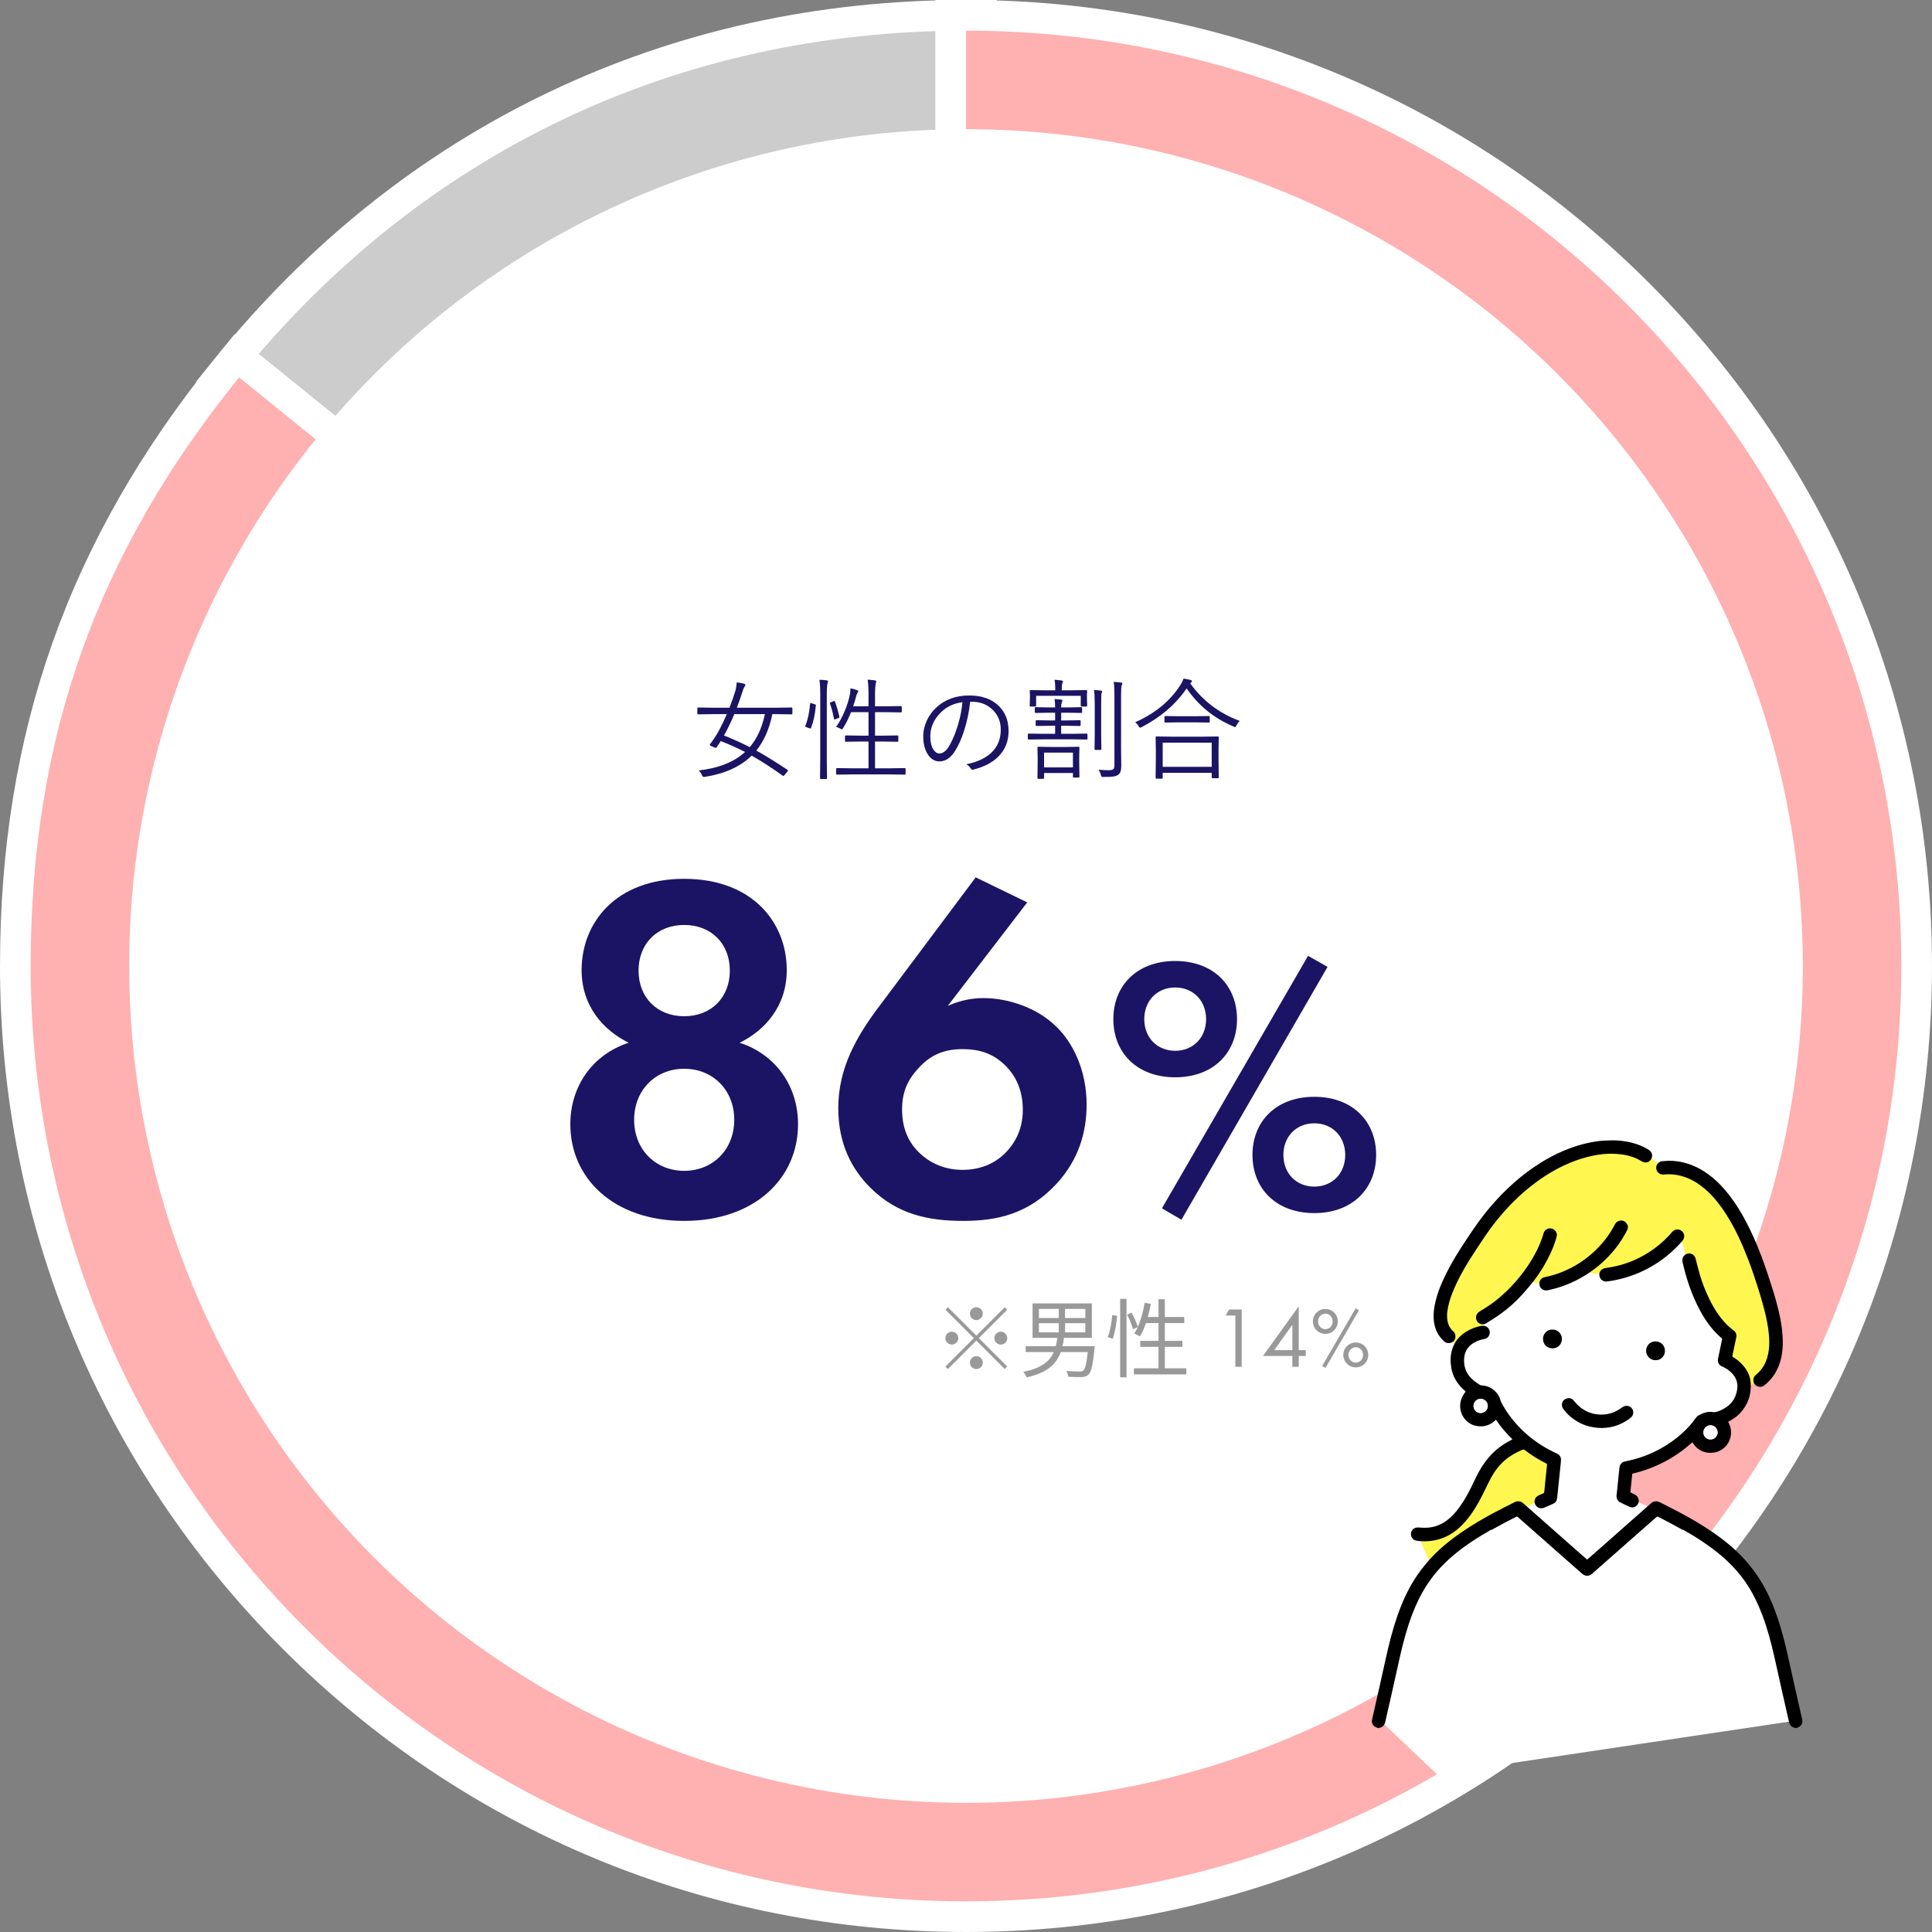
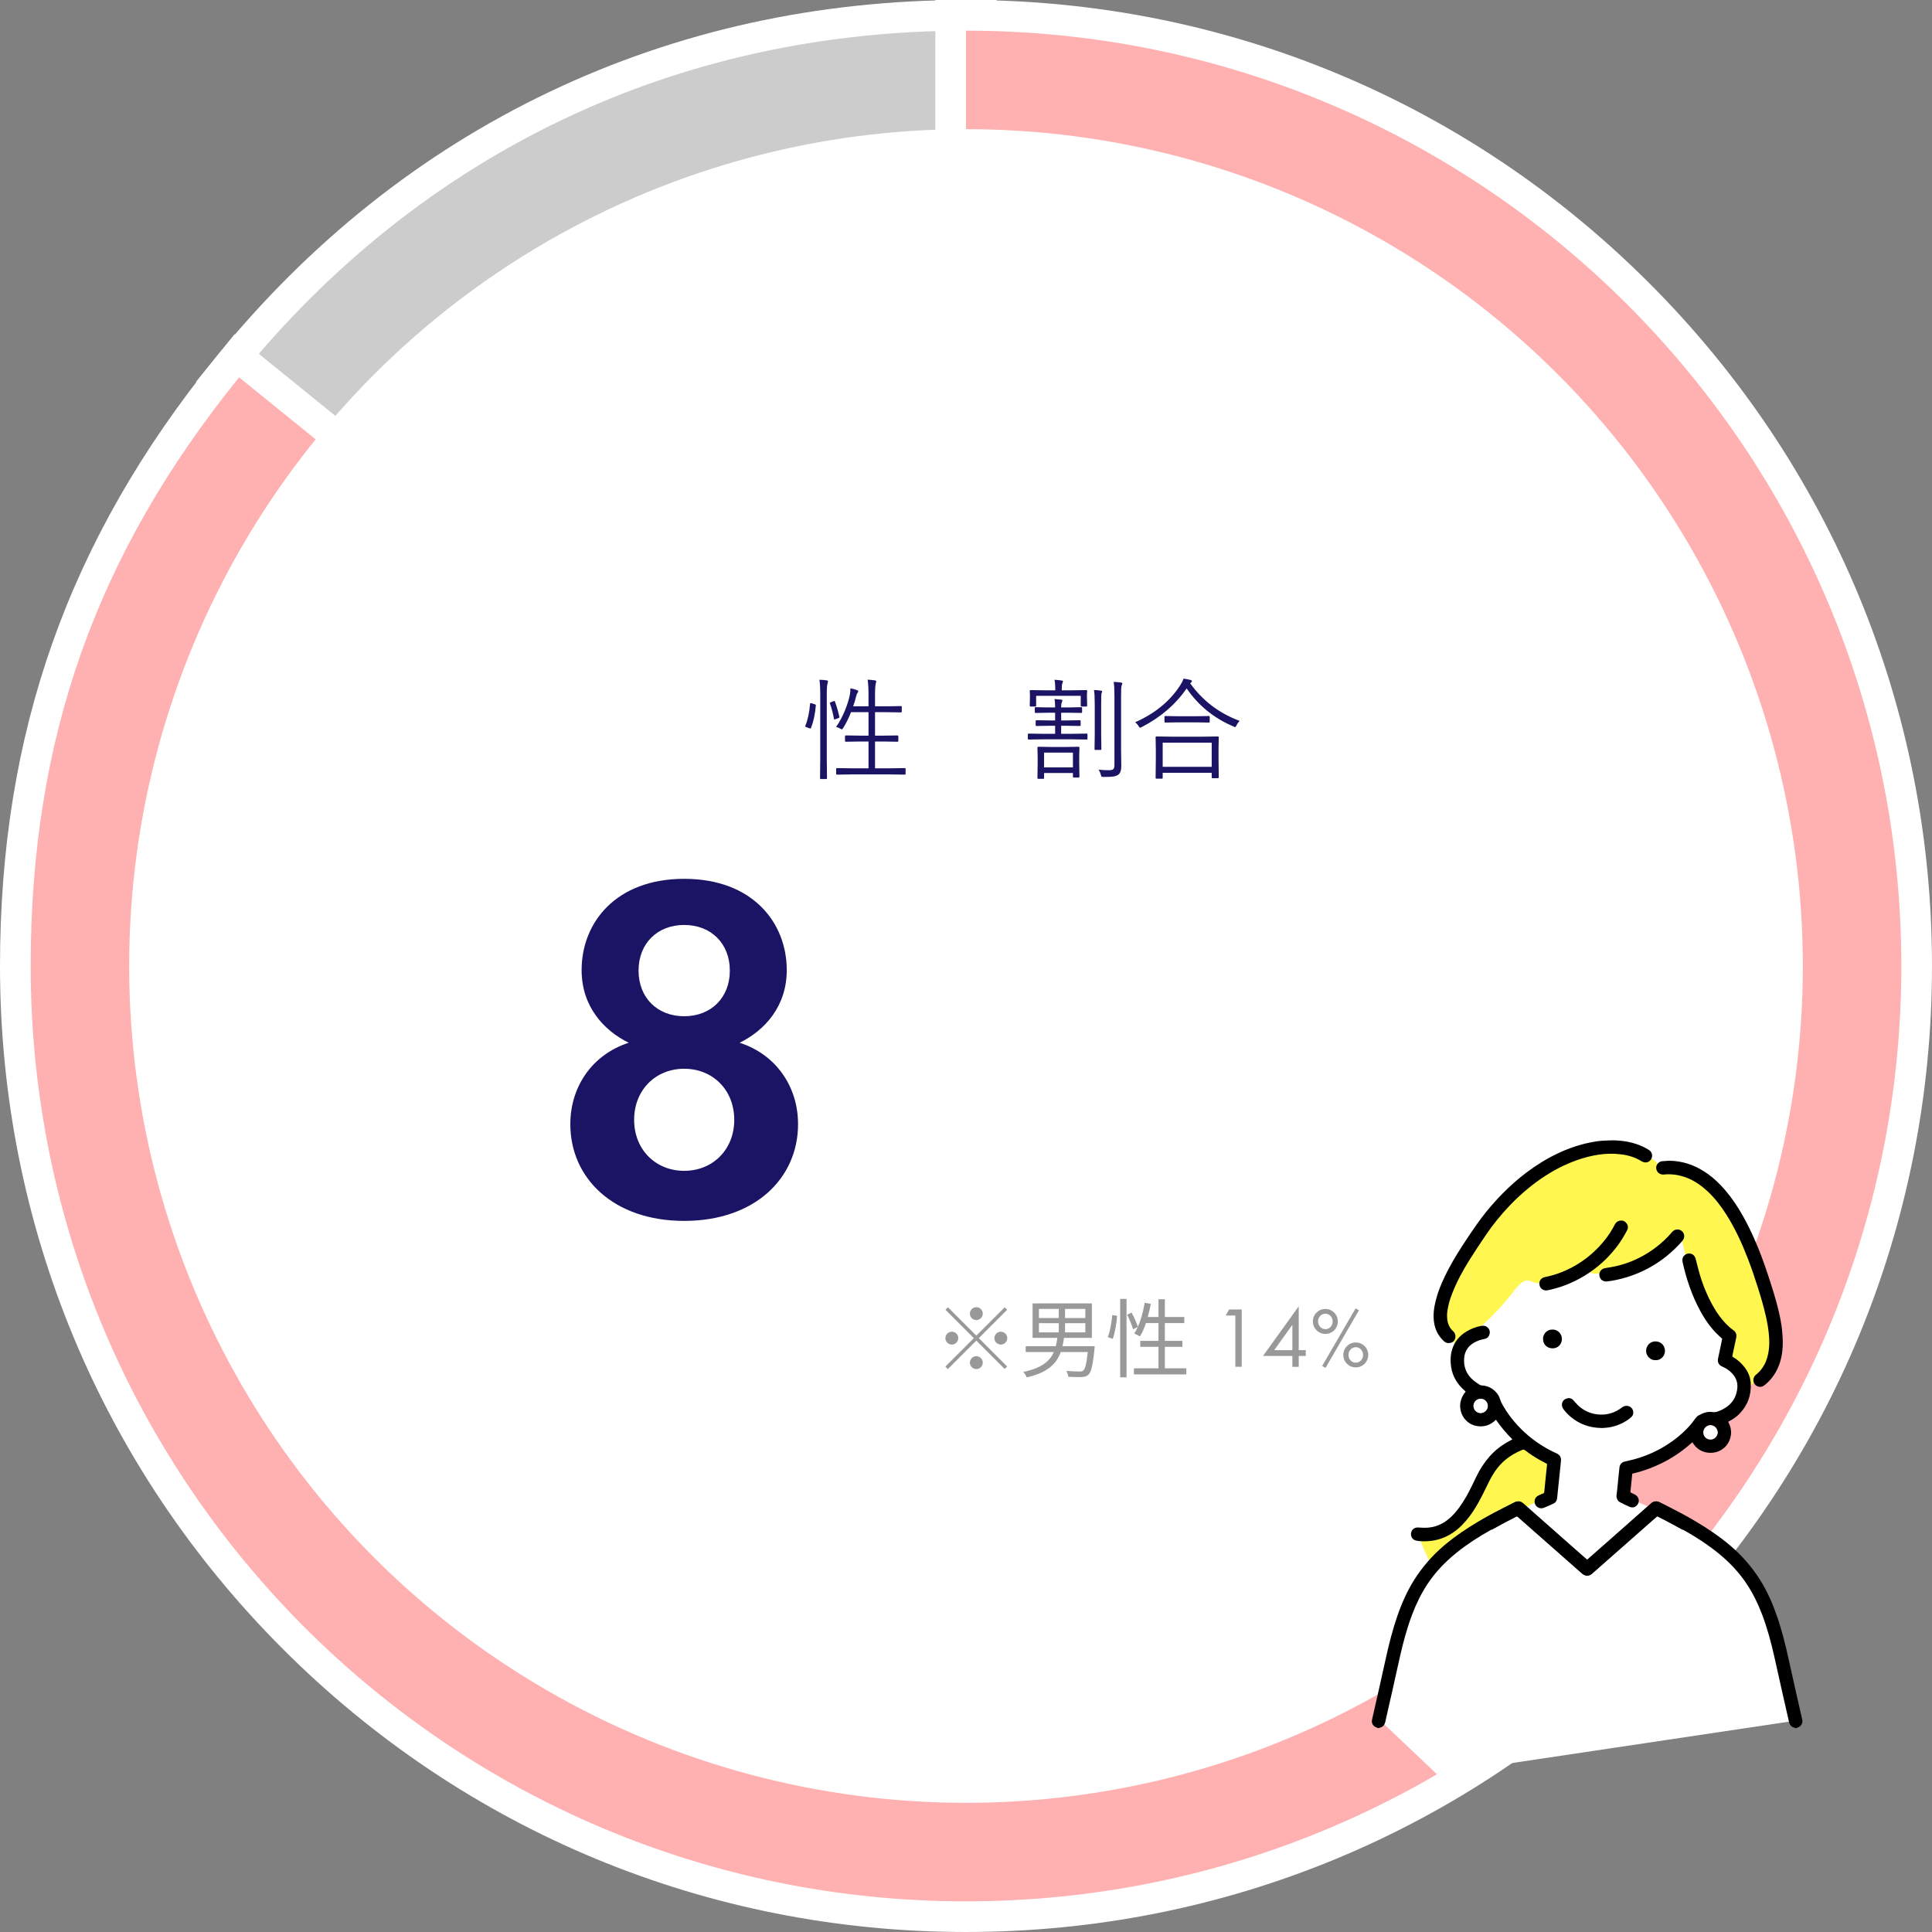
<svg xmlns="http://www.w3.org/2000/svg" id="_イヤー_2" width="314.938" height="314.938" viewBox="0 0 314.938 314.938">
  <rect x="0" y="0" width="314.938" height="314.938" fill="#808080" stroke="none" />
  <defs>
    <style>.cls-1{fill:#fff;}.cls-2{fill:#ffb0b0;}.cls-3{fill:#fff64f;}.cls-4{fill:#1b1464;}.cls-5{fill:#999;}.cls-6{fill:#ccc;}</style>
  </defs>
  <g id="_採用_円グラフ_線ver_アウトライン化">
    <g id="_性の割合">
      <g>
        <g>
          <path class="cls-6" d="M35.462,61.887l1.573-1.943C67.032,22.901,109.803,2.5,157.469,2.5h2.5V162.71L35.462,61.887Z" />
          <path class="cls-1" d="M157.469,5V157.469L38.978,61.517C68.654,24.87,110.313,5,157.469,5m5-5h-5c-24.218,0-47.081,5.048-67.953,15.003-20.872,9.955-39.182,24.546-54.424,43.367l-3.147,3.886,3.886,3.147,118.49,95.952,8.147,6.597V0h0Z" />
        </g>
        <g>
          <path class="cls-2" d="M157.469,312.438C72.019,312.438,2.5,242.919,2.5,157.469c0-37.44,10.974-68.429,34.536-97.525l1.573-1.943,116.36,94.227V2.5h2.5c85.45,0,154.969,69.519,154.969,154.969s-69.519,154.969-154.969,154.969Z" />
          <path class="cls-1" d="M157.469,5c84.206,0,152.469,68.263,152.469,152.469s-68.263,152.469-152.469,152.469S5,241.675,5,157.469c0-37.051,10.661-67.158,33.978-95.952l118.491,95.952V5m0-5h-5V146.986L42.125,57.631l-3.886-3.147-3.147,3.886C11.151,87.936,0,119.425,0,157.469c0,42.061,16.38,81.605,46.121,111.347,29.742,29.742,69.286,46.121,111.347,46.121s81.605-16.38,111.347-46.121c29.742-29.742,46.122-69.286,46.122-111.347s-16.38-81.605-46.122-111.347C239.074,16.38,199.53,0,157.469,0h0Z" />
        </g>
      </g>
      <circle class="cls-1" cx="157.469" cy="157.469" r="136.414" />
      <g>
        <path class="cls-5" d="M159.153,217.724l4.623-4.622,.406,.406-4.623,4.622,4.623,4.623-.406,.406-4.623-4.623-4.637,4.637-.406-.406,4.637-4.637-4.623-4.622,.406-.406,4.623,4.622Zm-2.942,.406c0,.574-.476,1.051-1.05,1.051s-1.051-.477-1.051-1.051,.477-1.05,1.051-1.05,1.05,.476,1.05,1.05Zm2.942-2.941c-.574,0-1.051-.476-1.051-1.051s.477-1.05,1.051-1.05,1.05,.476,1.05,1.05-.476,1.051-1.05,1.051Zm0,5.884c.574,0,1.05,.476,1.05,1.05s-.476,1.051-1.05,1.051-1.051-.477-1.051-1.051,.477-1.05,1.051-1.05Zm2.941-2.942c0-.574,.477-1.05,1.051-1.05s1.05,.476,1.05,1.05-.476,1.051-1.05,1.051-1.051-.477-1.051-1.051Z" />
        <path class="cls-5" d="M178.448,219.448s-.014,.322-.042,.462c-.252,2.647-.519,3.74-.967,4.16-.308,.294-.616,.378-1.106,.406-.435,.014-1.303,0-2.185-.042-.028-.294-.154-.687-.336-.952,.911,.069,1.821,.084,2.157,.084,.294,0,.462-.015,.603-.141,.322-.252,.546-1.106,.742-3.025h-4.398c-.7,1.919-2.143,3.362-5.561,4.132-.084-.279-.35-.686-.546-.896,2.984-.616,4.314-1.736,4.973-3.235h-4.58v-.952h4.902c.112-.421,.196-.883,.252-1.359h-4.034v-5.617h9.665v5.617h-4.552c-.056,.463-.126,.925-.238,1.359h5.253Zm-9.091-4.595h3.236v-1.485h-3.236v1.485Zm0,2.339h3.236v-1.498h-3.236v1.498Zm7.564-3.824h-3.306v1.485h3.306v-1.485Zm0,2.326h-3.306v1.498h3.306v-1.498Z" />
        <path class="cls-5" d="M180.583,217.963c.378-.924,.63-2.451,.729-3.586l.785,.112c-.07,1.148-.336,2.731-.701,3.754l-.812-.28Zm2.017-6.233h1.037v12.789h-1.037v-12.789Zm1.863,2.241c.42,.757,.854,1.751,1.022,2.34l-.785,.378c-.154-.603-.574-1.611-.966-2.381l.729-.337Zm8.923,9.077v.994h-8.545v-.994h4.006v-3.502h-2.97v-.967h2.97v-2.899h-2.045c-.28,.841-.603,1.569-.981,2.171-.21-.14-.672-.363-.924-.476,.812-1.219,1.373-3.096,1.695-5.001l1.009,.168c-.14,.729-.308,1.457-.504,2.144h1.751v-2.899h1.037v2.899h3.166v.994h-3.166v2.899h2.857v.967h-2.857v3.502h3.502Z" />
        <path class="cls-5" d="M201.375,214.441h-1.569l.546-.98h2.059v9.343h-1.037v-8.362Z" />
        <path class="cls-5" d="M211.708,220.086h1.148v.953h-1.148v1.765h-1.037v-1.765h-4.791l5.827-8.097v7.144Zm-1.037,0v-4.132l-2.956,4.132h2.956Z" />
        <path class="cls-5" d="M218.078,215.407c0,1.135-.896,2.031-2.031,2.031s-2.031-.896-2.031-2.031,.896-2.03,2.031-2.03,2.031,.896,2.031,2.03Zm-.84,0c0-.686-.504-1.26-1.191-1.26-.658,0-1.19,.56-1.19,1.26s.532,1.261,1.19,1.261c.687,0,1.191-.574,1.191-1.261Zm3.74-2.129l.546,.309-5.449,9.398-.546-.321,5.449-9.386Zm2.059,7.593c0,1.134-.896,2.03-2.031,2.03s-2.031-.896-2.031-2.03,.896-2.031,2.031-2.031,2.031,.896,2.031,2.031Zm-.84,0c0-.687-.504-1.261-1.19-1.261-.659,0-1.191,.56-1.191,1.261s.532,1.261,1.191,1.261c.686,0,1.19-.575,1.19-1.261Z" />
      </g>
      <g>
        <path class="cls-4" d="M130.091,183.259c0,8.801-7.04,15.761-18.56,15.761s-18.561-6.96-18.561-15.761c0-6.16,3.6-11.36,9.52-13.28-4.08-2-7.68-5.92-7.68-11.84,0-7.761,5.6-14.881,16.721-14.881s16.72,7.12,16.72,14.881c0,5.92-3.6,9.84-7.68,11.84,5.92,1.92,9.52,7.12,9.52,13.28Zm-10.4-.72c0-4.88-3.52-8.32-8.16-8.32s-8.16,3.44-8.16,8.32,3.52,8.32,8.16,8.32,8.16-3.44,8.16-8.32Zm-.72-24.32c0-4.4-3.04-7.44-7.44-7.44s-7.44,3.04-7.44,7.44,3.04,7.439,7.44,7.439,7.44-3.04,7.44-7.439Z" />
-         <path class="cls-4" d="M167.45,147.099l-12.96,16.88c1.6-.72,3.521-1.28,5.84-1.28,3.92,0,8.64,1.521,11.76,4.561,2.8,2.64,5.04,7.2,5.04,12.8,0,4.48-1.28,8.961-4.88,12.881-4.56,4.96-9.76,6.08-15.201,6.08-5.68,0-10.8-1.04-15.2-5.44-2.88-2.88-5.2-6.96-5.2-12.96,0-6.48,2.96-11.681,6.72-16.641l15.681-20.96,8.4,4.08Zm-3.6,40.881c1.28-1.28,2.88-3.521,2.88-7.041,0-3.199-1.12-5.6-2.96-7.359-2-1.92-4.24-2.561-6.88-2.561-3.12,0-5.2,1.04-6.96,2.88-1.92,2-2.88,4-2.88,6.961s.96,5.359,2.96,7.2c1.36,1.279,3.68,2.64,6.88,2.64,3.36,0,5.6-1.36,6.96-2.72Z" />
-         <path class="cls-4" d="M201.648,166.132c0,5.46-3.84,9.479-10.08,9.479s-10.08-4.02-10.08-9.479,3.84-9.479,10.08-9.479,10.08,4.02,10.08,9.479Zm-5.04,0c0-3-2.1-5.16-5.04-5.16s-5.04,2.16-5.04,5.16,2.1,5.159,5.04,5.159,5.04-2.159,5.04-5.159Zm16.619-10.319l3.18,1.8-23.819,41.218-3.18-1.859,23.819-41.158Zm11.1,32.458c0,5.46-3.84,9.479-10.08,9.479s-10.08-4.02-10.08-9.479,3.84-9.479,10.08-9.479,10.08,4.02,10.08,9.479Zm-5.04,0c0-3-2.1-5.159-5.04-5.159s-5.04,2.159-5.04,5.159,2.1,5.16,5.04,5.16,5.04-2.16,5.04-5.16Z" />
      </g>
      <g>
-         <path class="cls-4" d="M129.168,116.307c0,.094-.047,.141-.141,.141l-2.373-.035h-.756c-.486,2.408-1.356,4.389-2.61,5.941,1.453,.797,3.149,1.846,5.089,3.146,.041,.035,.062,.067,.062,.097,0,.047-.032,.111-.097,.193l-.413,.501c-.105,.135-.179,.202-.22,.202-.029,0-.07-.018-.123-.053-1.922-1.365-3.606-2.452-5.054-3.261-1.828,1.787-4.362,2.938-7.603,3.454-.111,.012-.182,.018-.211,.018-.117,0-.22-.108-.308-.325-.117-.275-.29-.521-.519-.738,3.252-.363,5.771-1.365,7.559-3.006-1.365-.697-2.687-1.289-3.964-1.775-.229,.369-.451,.703-.668,1.002-.053,.07-.1,.105-.141,.105-.029,0-.097-.023-.202-.07l-.554-.229c-.146-.07-.22-.138-.22-.202,0-.035,.021-.076,.062-.123,.457-.604,.847-1.181,1.169-1.731,.533-.938,1.049-1.986,1.547-3.146h-2.285l-2.382,.035c-.094,0-.141-.047-.141-.141v-.809c0-.111,.047-.167,.141-.167l2.382,.035h2.716c.352-.902,.671-1.813,.958-2.733,.105-.352,.182-.82,.229-1.406,.41,.053,.8,.126,1.169,.22,.158,.047,.237,.117,.237,.211,0,.059-.047,.155-.141,.29-.123,.182-.231,.439-.325,.773-.293,.926-.601,1.808-.923,2.646h6.539l2.373-.035c.094,0,.141,.056,.141,.167v.809Zm-4.482,.105h-4.983c-.516,1.236-1.078,2.399-1.688,3.489,1.383,.533,2.786,1.163,4.21,1.89,1.184-1.389,2.004-3.182,2.461-5.379Z" />
        <path class="cls-4" d="M132.991,114.989c-.117,1.418-.381,2.648-.791,3.691-.023,.053-.056,.079-.097,.079-.035,0-.088-.015-.158-.044l-.448-.158c-.158-.053-.237-.103-.237-.149,0-.035,.012-.082,.035-.141,.393-.955,.645-2.136,.756-3.542,.012-.076,.041-.114,.088-.114,.029,0,.091,.012,.185,.035l.466,.149c.135,.035,.202,.082,.202,.141v.053Zm1.986-3.938c0,.023-.023,.132-.07,.325-.088,.229-.132,.847-.132,1.854v10.45l.035,3.173c0,.094-.047,.141-.141,.141h-.853c-.094,0-.141-.047-.141-.141l.035-3.146v-10.441c0-1.125-.047-1.942-.141-2.452,.41,0,.806,.029,1.187,.088,.146,.023,.22,.073,.22,.149Zm1.846,5.774c.012,.041,.018,.067,.018,.079,0,.059-.064,.111-.193,.158l-.396,.158c-.111,.041-.185,.062-.22,.062-.053,0-.082-.038-.088-.114-.164-.902-.381-1.731-.65-2.487-.018-.035-.026-.062-.026-.079,0-.041,.076-.091,.229-.149l.36-.149c.059-.023,.105-.035,.141-.035,.053,0,.088,.032,.105,.097,.281,.75,.521,1.57,.721,2.461Zm10.802,9.29c0,.105-.047,.158-.141,.158l-2.522-.035h-5.994l-2.522,.035c-.094,0-.141-.053-.141-.158v-.765c0-.094,.047-.141,.141-.141l2.522,.035h2.61v-4.368h-1.371l-2.32,.035c-.094,0-.141-.047-.141-.141v-.738c0-.1,.047-.149,.141-.149l2.32,.035h1.371v-3.823h-2.848c-.381,.961-.806,1.816-1.274,2.566-.105,.158-.179,.237-.22,.237-.047,0-.123-.035-.229-.105-.211-.135-.451-.231-.721-.29,.539-.738,1.031-1.658,1.477-2.76,.375-.92,.639-1.781,.791-2.584,.047-.287,.07-.606,.07-.958,.381,.07,.735,.167,1.063,.29,.146,.059,.22,.123,.22,.193,0,.064-.035,.144-.105,.237-.076,.082-.149,.255-.22,.519-.152,.615-.322,1.181-.51,1.696h2.505v-1.872c0-1.02-.047-1.843-.141-2.47,.445,.018,.841,.056,1.187,.114,.146,.018,.22,.064,.22,.141,0,.053-.023,.161-.07,.325-.088,.334-.132,.952-.132,1.854v1.907h1.907l2.303-.035c.1,0,.149,.047,.149,.141v.747c0,.094-.05,.141-.149,.141l-2.303-.035h-1.907v3.823h1.354l2.303-.035c.094,0,.141,.05,.141,.149v.738c0,.094-.047,.141-.141,.141l-2.303-.035h-1.354v4.368h2.32l2.522-.035c.094,0,.141,.047,.141,.141v.765Z" />
-         <path class="cls-4" d="M158.146,114.4c-.17,1.617-.492,3.167-.967,4.649-.404,1.283-.873,2.355-1.406,3.217-.727,1.236-1.608,1.854-2.646,1.854-.768,0-1.406-.401-1.916-1.204-.475-.756-.712-1.717-.712-2.883,0-.896,.205-1.778,.615-2.646,.369-.773,.861-1.447,1.477-2.021,1.424-1.33,3.223-1.995,5.396-1.995,2.127,0,3.773,.606,4.939,1.819,.99,1.031,1.485,2.358,1.485,3.981s-.53,2.977-1.591,4.078c-.979,1.02-2.355,1.752-4.131,2.197-.064,.018-.117,.026-.158,.026-.123,0-.226-.073-.308-.22-.158-.258-.393-.48-.703-.668,1.928-.381,3.372-1.096,4.333-2.145,.855-.938,1.283-2.101,1.283-3.489,0-1.412-.51-2.558-1.529-3.437-.867-.744-1.907-1.116-3.12-1.116h-.343Zm-1.257,.07c-1.418,.182-2.587,.732-3.507,1.652-1.154,1.137-1.731,2.435-1.731,3.894,0,.961,.182,1.705,.545,2.232,.27,.387,.574,.58,.914,.58,.615,0,1.172-.439,1.67-1.318,.533-.932,.996-2.06,1.389-3.384,.375-1.271,.615-2.49,.721-3.656Z" />
        <path class="cls-4" d="M177.271,120.412c0,.094-.047,.141-.141,.141l-2.435-.035h-4.57l-2.435,.035c-.094,0-.141-.047-.141-.141v-.686c0-.094,.047-.141,.141-.141l2.435,.035h1.872v-1.31h-.94l-2.083,.035c-.1,0-.149-.044-.149-.132v-.659c0-.1,.05-.149,.149-.149l2.083,.035h.94v-1.257h-1.151l-2.021,.035c-.094,0-.141-.047-.141-.141v-.65c0-.1,.047-.149,.141-.149l2.021,.044h1.151v-.044c0-.568-.035-1.011-.105-1.327,.264,.012,.615,.041,1.055,.088,.158,.018,.237,.073,.237,.167,0,.047-.035,.152-.105,.316-.064,.164-.097,.381-.097,.65v.149h1.266l1.995-.044c.1,0,.149,.05,.149,.149v.65c0,.094-.05,.141-.149,.141l-1.995-.035h-1.266v1.257h.94l2.109-.035c.082,0,.123,.05,.123,.149v.659c0,.088-.041,.132-.123,.132l-2.109-.035h-.94v1.31h1.714l2.435-.035c.094,0,.141,.047,.141,.141v.686Zm-.053-5.405c0,.111-.05,.167-.149,.167h-.738c-.105,0-.158-.056-.158-.167v-1.582h-7.269v1.582c0,.111-.05,.167-.149,.167h-.756c-.094,0-.141-.056-.141-.167l.035-1.327v-.396l-.035-.65c0-.094,.047-.141,.141-.141l2.417,.035h1.6v-.36c0-.562-.041-1.014-.123-1.354,.422,.018,.803,.056,1.143,.114,.158,.018,.237,.064,.237,.141,0,.064-.035,.179-.105,.343-.059,.135-.088,.398-.088,.791v.325h1.582l2.417-.035c.094,0,.141,.047,.141,.141l-.035,.58v.466l.035,1.327Zm-1.257,11.602c0,.094-.05,.141-.149,.141h-.773c-.094,0-.141-.047-.141-.141v-.598h-4.702v.809c0,.094-.047,.141-.141,.141h-.791c-.1,0-.149-.047-.149-.141l.035-2.224v-1.266l-.035-1.459c0-.094,.047-.141,.141-.141l2.021,.035h2.522l2.021-.035c.094,0,.141,.047,.141,.141l-.035,1.239v1.354l.035,2.145Zm-1.063-1.512v-2.417h-4.702v2.417h4.702Zm4.764-12.366c0,.035-.015,.085-.044,.149-.035,.082-.056,.132-.062,.149-.035,.146-.053,.765-.053,1.854v4.896l.035,2.329c0,.094-.047,.141-.141,.141h-.835c-.094,0-.141-.047-.141-.141l.035-2.329v-4.86c0-1.207-.041-2.021-.123-2.443,.404,.018,.788,.053,1.151,.105,.117,.023,.176,.073,.176,.149Zm3.305-1.318c0,.029-.044,.144-.132,.343-.059,.164-.088,.686-.088,1.564v8.833l.035,2.716c0,.727-.173,1.207-.519,1.441-.229,.146-.504,.24-.826,.281-.305,.041-.823,.062-1.556,.062-.176,0-.281-.018-.316-.053s-.073-.138-.114-.308c-.088-.316-.208-.592-.36-.826,.486,.059,1.04,.088,1.661,.088,.375,0,.621-.059,.738-.176,.117-.123,.176-.352,.176-.686v-11.355c0-.99-.041-1.717-.123-2.18,.434,.018,.829,.053,1.187,.105,.158,.023,.237,.073,.237,.149Z" />
        <path class="cls-4" d="M202.073,117.511c-.205,.211-.372,.451-.501,.721-.088,.193-.167,.29-.237,.29-.064,0-.158-.035-.281-.105-3.158-1.336-5.698-3.401-7.62-6.196-1.775,2.59-4.216,4.69-7.321,6.302-.146,.07-.237,.105-.272,.105-.053,0-.132-.085-.237-.255-.141-.24-.325-.454-.554-.642,3.264-1.447,5.725-3.478,7.383-6.091,.217-.334,.384-.674,.501-1.02,.451,.07,.823,.141,1.116,.211,.17,.053,.255,.12,.255,.202,0,.076-.044,.146-.132,.211l-.158,.149c2.051,2.848,4.737,4.887,8.06,6.117Zm-3.401,9.202c0,.094-.053,.141-.158,.141h-.853c-.094,0-.141-.047-.141-.141v-.738h-7.989v.826c0,.088-.047,.132-.141,.132h-.87c-.094,0-.141-.044-.141-.132l.035-3.129v-1.459l-.035-2.021c0-.094,.047-.141,.141-.141l2.487,.035h5.036l2.47-.035c.105,0,.158,.047,.158,.141l-.035,1.767v1.652l.035,3.103Zm-1.151-1.714v-3.938h-7.989v3.938h7.989Zm-.325-7.356c0,.094-.047,.141-.141,.141l-2.109-.035h-2.874l-2.109,.035c-.094,0-.141-.047-.141-.141v-.782c0-.094,.047-.141,.141-.141l2.109,.035h2.874l2.109-.035c.094,0,.141,.047,.141,.141v.782Z" />
      </g>
      <g id="woman">
        <path class="cls-1" d="M292.886,280.459l-58.641,8.766-9.252-8.766c.384-3.455,2.413-28.243,21.991-34.33,.922-.287,11.485,10.232,11.485,10.232l11.383-9.958s14.697,6.847,16.562,12.065,6.471,21.991,6.471,21.991Z" />
        <path class="cls-1" d="M247.998,246.123l10.612,9.356,11.259-9.356-5.089-2.243,.589-4.524s3.771-.247,6.733-2.632,5.344-5.018,7.896-5.841,7.968-3.903,1.811-9.157c-2.262-1.931,0-3.462,0-3.462,0,0-6.536-11.933-7.334-16.363-.44-2.442-21.403,1.465-21.403,1.465l-10.547,11.064-1.161,2.715-3.647,3.049,.905,4.831,5.594,3.637,2.057,4.827,2.468,2.083,2.764,1.316,1.02,1.563,.082,5.265-4.607,2.407Z" />
        <path class="cls-3" d="M248.273,245.882l4.579-2.139v-5.347l-2.084-1.508-1.865-1.508s-2.468-.576-4.47,1.7-2.194,5.95-5.182,8.802-7.212,5.21-7.733,4.771,1.673,4.305,1.673,4.305l15.081-9.076Z" />
        <path class="cls-3" d="M237.771,219.366s-5.309-2.653-1.974-9.323c8.5-17.001,17.612-26.076,32.301-21.717,2.13,.632,2.907,2.468,2.907,2.468,0,0,5.374-1.584,13.107,9.104,3.216,4.445,7.568,17.659,5.374,21.278s-4.442,4.897-4.442,4.897c0,0-3.696-2.498-3.619-3.965,.384-7.349-4.06-9.16-5.594-14.052-1.534-4.892-1.623-5.452-1.714-6.623-.128-1.644-6.784,4.829-10.609,5.703-5.638,1.289-3.828-.48-5.72,.505-2.539,1.321-2.578-.047-5.594,1.26s-2.578-2.258-5.703,1.91-8.72,8.555-8.72,8.555Z" />
        <path d="M274.477,246.97c-1.288-.668-2.576-1.337-3.865-2.004-.107-.055-.216-.11-.33-.149-.412-.138-.791-.071-1.119,.217-1.11,.976-2.219,1.955-3.327,2.934-1.052,.929-2.103,1.861-3.156,2.79-1.018,.898-2.036,1.795-3.056,2.692-.312,.275-.628,.546-.945,.821-.072-.051-.128-.084-.176-.126-.866-.761-1.732-1.523-2.596-2.286-1.387-1.225-2.772-2.452-4.158-3.678-1.163-1.029-2.328-2.056-3.489-3.088-.44-.391-.885-.465-1.411-.197-1.071,.544-2.143,1.085-3.205,1.645-1.854,.978-3.66,2.038-5.389,3.226-1.994,1.37-3.857,2.889-5.451,4.722-.832,.957-1.595,1.963-2.269,3.037-1.148,1.831-2.019,3.791-2.728,5.827-.799,2.295-1.39,4.647-1.911,7.018-.381,1.734-.77,3.466-1.16,5.198-.357,1.587-.722,3.172-1.079,4.759-.123,.55,.157,1.053,.679,1.252,.109,.041,.218,.082,.326,.123h.112c.019-.018,.037-.047,.059-.051,.555-.092,.86-.43,.981-.967,.374-1.659,.758-3.316,1.131-4.976,.434-1.931,.852-3.866,1.293-5.796,.518-2.267,1.119-4.511,1.944-6.69,.651-1.72,1.443-3.368,2.449-4.91,1.298-1.991,2.92-3.685,4.763-5.173,1.714-1.383,3.557-2.578,5.474-3.656,1.24-.697,2.504-1.353,3.759-2.025,.204-.109,.414-.206,.628-.312,.513,.452,1.015,.893,1.517,1.335,1.082,.953,2.164,1.905,3.245,2.858,.963,.849,1.925,1.698,2.887,2.547,1.011,.892,2.021,1.786,3.036,2.672,.43,.375,1.026,.377,1.455,.008,.557-.479,1.105-.968,1.656-1.454,1.081-.954,2.16-1.909,3.241-2.863,.969-.855,1.942-1.706,2.911-2.562,.9-.794,1.797-1.59,2.694-2.387,.125-.112,.237-.133,.396-.049,.567,.3,1.147,.578,1.714,.879,.698,.37,1.388,.756,2.083,1.134,.083,.045,.146,.089,.17,.179,.119-.838,.091-1.665,.332-2.422-.052-.024-.085-.037-.115-.053Z" />
        <path d="M242.965,246.97c1.288-.668,2.576-1.337,3.865-2.004,.107-.055,.216-.11,.33-.149,.412-.138,.791-.071,1.119,.217,1.11,.976,2.219,1.955,3.327,2.934,1.052,.929,2.103,1.861,3.156,2.79,1.018,.898,2.036,1.795,3.056,2.692,.312,.275,.628,.546,.945,.821,.072-.051,.128-.084,.176-.126,.866-.761,1.732-1.523,2.596-2.286,1.387-1.225,2.772-2.452,4.158-3.678,1.163-1.029,2.328-2.056,3.489-3.088,.44-.391,.885-.465,1.411-.197,1.071,.544,2.143,1.085,3.205,1.645,1.854,.978,3.66,2.038,5.389,3.226,1.994,1.37,3.857,2.889,5.451,4.722,.832,.957,1.595,1.963,2.269,3.037,1.148,1.831,2.019,3.791,2.728,5.827,.799,2.295,1.39,4.647,1.911,7.018,.381,1.734,.77,3.466,1.16,5.198,.357,1.587,.722,3.172,1.079,4.759,.123,.55-.157,1.053-.679,1.252-.109,.041-.218,.082-.326,.123h-.112c-.019-.018-.037-.047-.059-.051-.555-.092-.86-.43-.981-.967-.374-1.659-.758-3.316-1.131-4.976-.434-1.931-.852-3.866-1.293-5.796-.518-2.267-1.119-4.511-1.944-6.69-.651-1.72-1.443-3.368-2.449-4.91-1.298-1.991-2.92-3.685-4.763-5.173-1.714-1.383-3.557-2.578-5.474-3.656-1.24-.697-2.504-1.353-3.759-2.025-.204-.109-.414-.206-.628-.312-.513,.452-1.015,.893-1.517,1.335-1.082,.953-2.164,1.905-3.245,2.858-.963,.849-1.925,1.698-2.887,2.547-1.011,.892-2.021,1.786-3.036,2.672-.43,.375-1.026,.377-1.455,.008-.557-.479-1.105-.968-1.656-1.454-1.081-.954-2.16-1.909-3.241-2.863-.969-.855-1.942-1.706-2.911-2.562-.9-.794-1.797-1.59-2.694-2.387-.125-.112-.237-.133-.396-.049-.567,.3-1.147,.578-1.714,.879-.698,.37-1.388,.756-2.083,1.134-.083,.045-.146,.089-.17,.179-.119-.838-.091-1.665-.332-2.422,.052-.024,.085-.037,.115-.053Z" />
        <path d="M246.512,234.602c-.971-.955-1.858-2.001-2.653-3.17-.903,.897-1.971,1.252-3.212,1.008-.707-.139-1.307-.488-1.785-1.026-.989-1.113-1.268-3.013,.058-4.558-.046-.05-.09-.108-.143-.154-1.193-1.025-1.981-2.287-2.224-3.856-.152-.976-.121-1.946,.171-2.899,.384-1.252,1.176-2.182,2.276-2.865,.744-.462,1.552-.765,2.408-.937,.418-.084,.815-.042,1.135,.293,.298,.312,.379,.682,.263,1.08-.111,.38-.368,.649-.77,.733-.438,.092-.871,.197-1.28,.381-.585,.263-1.112,.604-1.496,1.131-.354,.486-.545,1.029-.586,1.631-.042,.609,.004,1.206,.209,1.782,.269,.755,.741,1.374,1.355,1.878,.308,.253,.645,.472,.98,.689,.102,.066,.24,.095,.364,.102,.968,.052,1.751,.48,2.375,1.196,.262,.3,.462,.657,.572,1.046,.108,.381,.295,.721,.489,1.06,.663,1.16,1.458,2.222,2.364,3.205,1.511,1.638,3.256,2.968,5.221,4.012,.386,.205,.782,.389,1.178,.575,.465,.219,.709,.593,.678,1.114-.027,.445-.084,.887-.13,1.331-.068,.665-.139,1.329-.207,1.993-.098,.951-.193,1.902-.293,2.853-.043,.412-.252,.72-.629,.892-.507,.232-1.017,.46-1.535,.666-.571,.227-1.196-.04-1.421-.582-.236-.569-.01-1.158,.555-1.429,.235-.113,.473-.222,.717-.312,.157-.057,.209-.153,.223-.309,.051-.583,.11-1.166,.17-1.748,.083-.813,.17-1.626,.254-2.439,.011-.11,.013-.22,.02-.334-.358-.192-.703-.373-1.044-.561-.89-.492-1.741-1.045-2.544-1.668-.152-.118-.276-.137-.454-.061-.999,.426-1.941,.942-2.774,1.648-.929,.787-1.658,1.735-2.248,2.79-.327,.584-.614,1.191-.907,1.794-.793,1.635-1.624,3.248-2.733,4.701-.756,.991-1.613,1.876-2.652,2.576-1.217,.82-2.563,1.275-4.024,1.371-.612,.04-1.229,.03-1.839-.062-.698-.106-.981-.642-.96-1.145,.025-.596,.506-1.033,1.11-1.021,.353,.007,.705,.047,1.058,.051,1.698,.022,3.131-.607,4.355-1.765,1.019-.964,1.787-2.111,2.485-3.314,.617-1.064,1.12-2.185,1.661-3.287,.564-1.147,1.241-2.224,2.085-3.193,.897-1.03,1.953-1.854,3.146-2.51,.195-.107,.391-.214,.586-.321,.006-.003,.007-.016,.025-.058Zm-3.989-5.421c0-.634-.519-1.156-1.15-1.158-.646-.002-1.176,.527-1.172,1.168,.004,.616,.529,1.145,1.137,1.147,.655,.002,1.184-.515,1.184-1.156Z" />
        <path d="M266.079,240.225l-.312,3.041c.255,.128,.513,.253,.768,.385,.702,.366,.822,1.278,.232,1.803-.331,.294-.731,.344-1.123,.179-.531-.224-1.041-.496-1.558-.752-.39-.193-.63-.685-.569-1.146,.106-.8,.171-1.606,.254-2.41,.073-.711,.149-1.422,.222-2.133,.043-.418,.365-.829,.805-.931,.669-.155,1.342-.303,2.001-.496,1.805-.529,3.497-1.308,5.076-2.334,1.112-.723,2.143-1.545,3.068-2.497,.428-.44,.844-.89,1.189-1.402,.134-.2,.294-.383,.453-.565,.072-.083,.161-.159,.257-.213,.726-.407,1.49-.705,2.338-.574,.386,.06,.712-.037,1.049-.172,.779-.313,1.477-.74,2.031-1.386,.5-.584,.768-1.267,.902-2.011,.234-1.293-.238-2.312-1.228-3.125-.369-.303-.772-.548-1.216-.73-.505-.207-.776-.705-.667-1.244,.167-.829,.347-1.655,.521-2.483,.055-.264,.107-.528,.163-.8l-.514-.472c-1.276-1.172-2.25-2.573-3.071-4.086-1.349-2.486-2.239-5.141-2.862-7.891-.107-.472-.027-.891,.363-1.204,.637-.513,1.542-.205,1.749,.586,.233,.891,.446,1.787,.706,2.67,.384,1.305,.877,2.57,1.47,3.796,.492,1.016,1.043,1.996,1.716,2.904,.652,.88,1.386,1.678,2.282,2.318,.419,.299,.546,.718,.447,1.206-.186,.911-.384,1.82-.576,2.73-.023,.108-.037,.218-.056,.335,.047,.038,.085,.079,.132,.106,.469,.274,.896,.607,1.279,.988,.905,.9,1.518,1.961,1.591,3.262,.109,1.948-.499,3.643-1.886,5.034-.469,.471-1.02,.837-1.606,1.149-.056,.03-.111,.063-.185,.105,.503,.927,.626,1.886,.268,2.881-.275,.766-.775,1.35-1.479,1.755-.528,.304-1.098,.432-1.71,.427-.604-.005-1.158-.15-1.677-.449-.526-.304-.914-.749-1.245-1.278-2.822,2.569-6.088,4.243-9.789,5.128Zm12.746-5.583c.612,.05,1.171-.542,1.172-1.132,0-.504-.394-1.147-1.142-1.178-.624-.026-1.191,.53-1.184,1.166,.007,.73,.604,1.175,1.155,1.144Z" />
        <path d="M235.886,214.439c0,.75,.124,1.459,.559,2.078,.127,.181,.277,.353,.445,.496,.557,.475,.525,1.597-.379,1.872-.415,.127-.806,.047-1.14-.261-.875-.806-1.397-1.796-1.589-2.969-.202-1.236-.04-2.445,.257-3.643,.346-1.396,.888-2.72,1.514-4.011,1.09-2.251,2.419-4.36,3.814-6.429,.921-1.366,1.85-2.726,2.887-4.007,.843-1.042,1.731-2.043,2.673-2.997,1.23-1.247,2.536-2.407,3.935-3.46,1.588-1.195,3.272-2.236,5.069-3.089,1.686-.801,3.439-1.409,5.27-1.777,.774-.156,1.554-.283,2.346-.308,.632-.02,1.266-.066,1.896-.034,1.794,.091,3.513,.484,5.087,1.392,.113,.065,.223,.135,.329,.21,.418,.297,.565,.834,.365,1.316-.204,.49-.677,.754-1.194,.65-.152-.031-.306-.09-.437-.171-1.016-.63-2.129-.98-3.306-1.121-.626-.075-1.262-.122-1.892-.108-1.212,.026-2.407,.215-3.584,.514-1.358,.345-2.663,.83-3.929,1.428-2.083,.984-3.987,2.245-5.767,3.702-1.053,.862-2.047,1.788-2.986,2.771-1.449,1.517-2.774,3.138-3.947,4.878-.874,1.297-1.746,2.596-2.579,3.92-1.116,1.775-2.118,3.614-2.885,5.572-.385,.982-.676,1.99-.804,3.039-.023,.184-.019,.372-.028,.548Z" />
        <path d="M272.047,189.21c2.099,.017,4.009,.633,5.765,1.759,.993,.636,1.886,1.395,2.696,2.248,1.126,1.184,2.094,2.492,2.95,3.882,.924,1.5,1.72,3.066,2.438,4.674,.885,1.981,1.637,4.012,2.313,6.071,.606,1.845,1.207,3.694,1.665,5.584,.274,1.129,.511,2.267,.625,3.424,.074,.748,.125,1.503,.111,2.254-.025,1.366-.253,2.702-.83,3.956-.502,1.091-1.218,2.02-2.171,2.759-.385,.299-.803,.332-1.228,.106-.725-.385-.713-1.364-.178-1.796,.379-.306,.72-.647,1.008-1.039,.534-.726,.849-1.546,1.025-2.423,.166-.826,.204-1.664,.159-2.501-.064-1.19-.257-2.364-.517-3.528-.356-1.591-.819-3.151-1.307-4.705-.499-1.59-1.033-3.168-1.632-4.723-.959-2.489-2.065-4.908-3.491-7.17-.871-1.383-1.857-2.678-3.05-3.802-1.278-1.205-2.719-2.139-4.444-2.577-.662-.168-1.337-.241-2.018-.247-.241-.002-.482,.03-.723,.049-.669,.052-1.204-.414-1.238-1.081-.026-.505,.42-1.036,.932-1.09,.378-.04,.759-.056,1.139-.082Z" />
-         <path d="M253.798,201.333c-.032,.144-.057,.291-.096,.433-.258,.945-.625,1.85-1.045,2.733-.722,1.518-1.591,2.95-2.619,4.279-.585,.757-1.213,1.482-1.852,2.194-1.115,1.244-2.361,2.349-3.722,3.316-.712,.506-1.457,.966-2.204,1.421-.363,.221-.767,.23-1.139-.009-.358-.23-.529-.572-.505-.995,.025-.422,.247-.717,.61-.938,.612-.372,1.219-.755,1.807-1.163,.78-.542,1.504-1.156,2.202-1.801,1.539-1.423,2.877-3.013,4.022-4.767,.894-1.369,1.643-2.811,2.167-4.363,.077-.229,.136-.464,.214-.693,.179-.525,.674-.814,1.233-.728,.517,.08,.906,.54,.927,1.082Z" />
        <path d="M250.933,209.247c-.005-.531,.339-.947,.89-1.061,.941-.195,1.861-.458,2.754-.815,1.885-.756,3.584-1.808,5.09-3.173,1.434-1.3,2.634-2.782,3.524-4.506,.164-.317,.368-.581,.733-.678,.444-.119,.843-.034,1.146,.311,.315,.359,.394,.789,.169,1.22-.271,.519-.563,1.029-.876,1.524-.622,.987-1.352,1.89-2.155,2.738-1.428,1.508-3.065,2.732-4.894,3.709-1.594,.852-3.274,1.461-5.046,1.815-.574,.115-1.122-.196-1.279-.728-.034-.114-.038-.237-.056-.356Z" />
        <path d="M261.876,208.901c-.54,.003-1.114-.296-1.166-1.067-.036-.528,.344-1.018,.929-1.113,.606-.098,1.214-.191,1.811-.327,1.906-.434,3.674-1.2,5.322-2.248,1.192-.758,2.269-1.656,3.241-2.681,.205-.216,.391-.449,.591-.669,.366-.403,.955-.497,1.398-.228,.462,.281,.661,.82,.471,1.332-.057,.153-.154,.299-.263,.422-1.599,1.821-3.452,3.321-5.598,4.46-1.848,.981-3.803,1.638-5.861,1.998-.311,.054-.626,.086-.876,.12Z" />
        <path d="M261.156,232.782c-2.005-.011-3.684-.614-5.136-1.838-.436-.367-.825-.779-1.164-1.235-.479-.646-.24-1.488,.498-1.731,.397-.131,.779-.077,1.083,.236,.259,.266,.484,.567,.751,.825,.906,.874,1.984,1.389,3.243,1.526,1.491,.162,2.817-.249,3.994-1.151,.461-.354,1.131-.318,1.501,.062,.408,.419,.439,1.102,.016,1.507-.26,.248-.563,.458-.87,.649-.994,.619-2.076,.996-3.245,1.106-.259,.025-.519,.035-.671,.045Z" />
        <path d="M253.085,216.736c.744-.037,1.527,.619,1.523,1.523-.003,.85-.63,1.55-1.538,1.536-.943-.015-1.54-.692-1.538-1.541,.002-.982,.833-1.569,1.553-1.518Z" />
        <path d="M269.884,221.724c-.859,.043-1.553-.715-1.552-1.521,0-.703,.521-1.548,1.54-1.539,.987,.009,1.517,.765,1.534,1.519,.02,.857-.689,1.579-1.521,1.542Z" />
        <path class="cls-1" d="M242.523,229.181c0,.641-.529,1.158-1.184,1.156-.608-.002-1.133-.53-1.137-1.147-.005-.641,.526-1.17,1.172-1.168,.631,.002,1.15,.525,1.15,1.158Z" />
        <path class="cls-1" d="M278.825,234.642c-.551,.031-1.147-.414-1.155-1.144-.006-.636,.561-1.192,1.184-1.166,.748,.032,1.142,.674,1.142,1.178,0,.589-.56,1.181-1.172,1.132Z" />
      </g>
    </g>
  </g>
</svg>